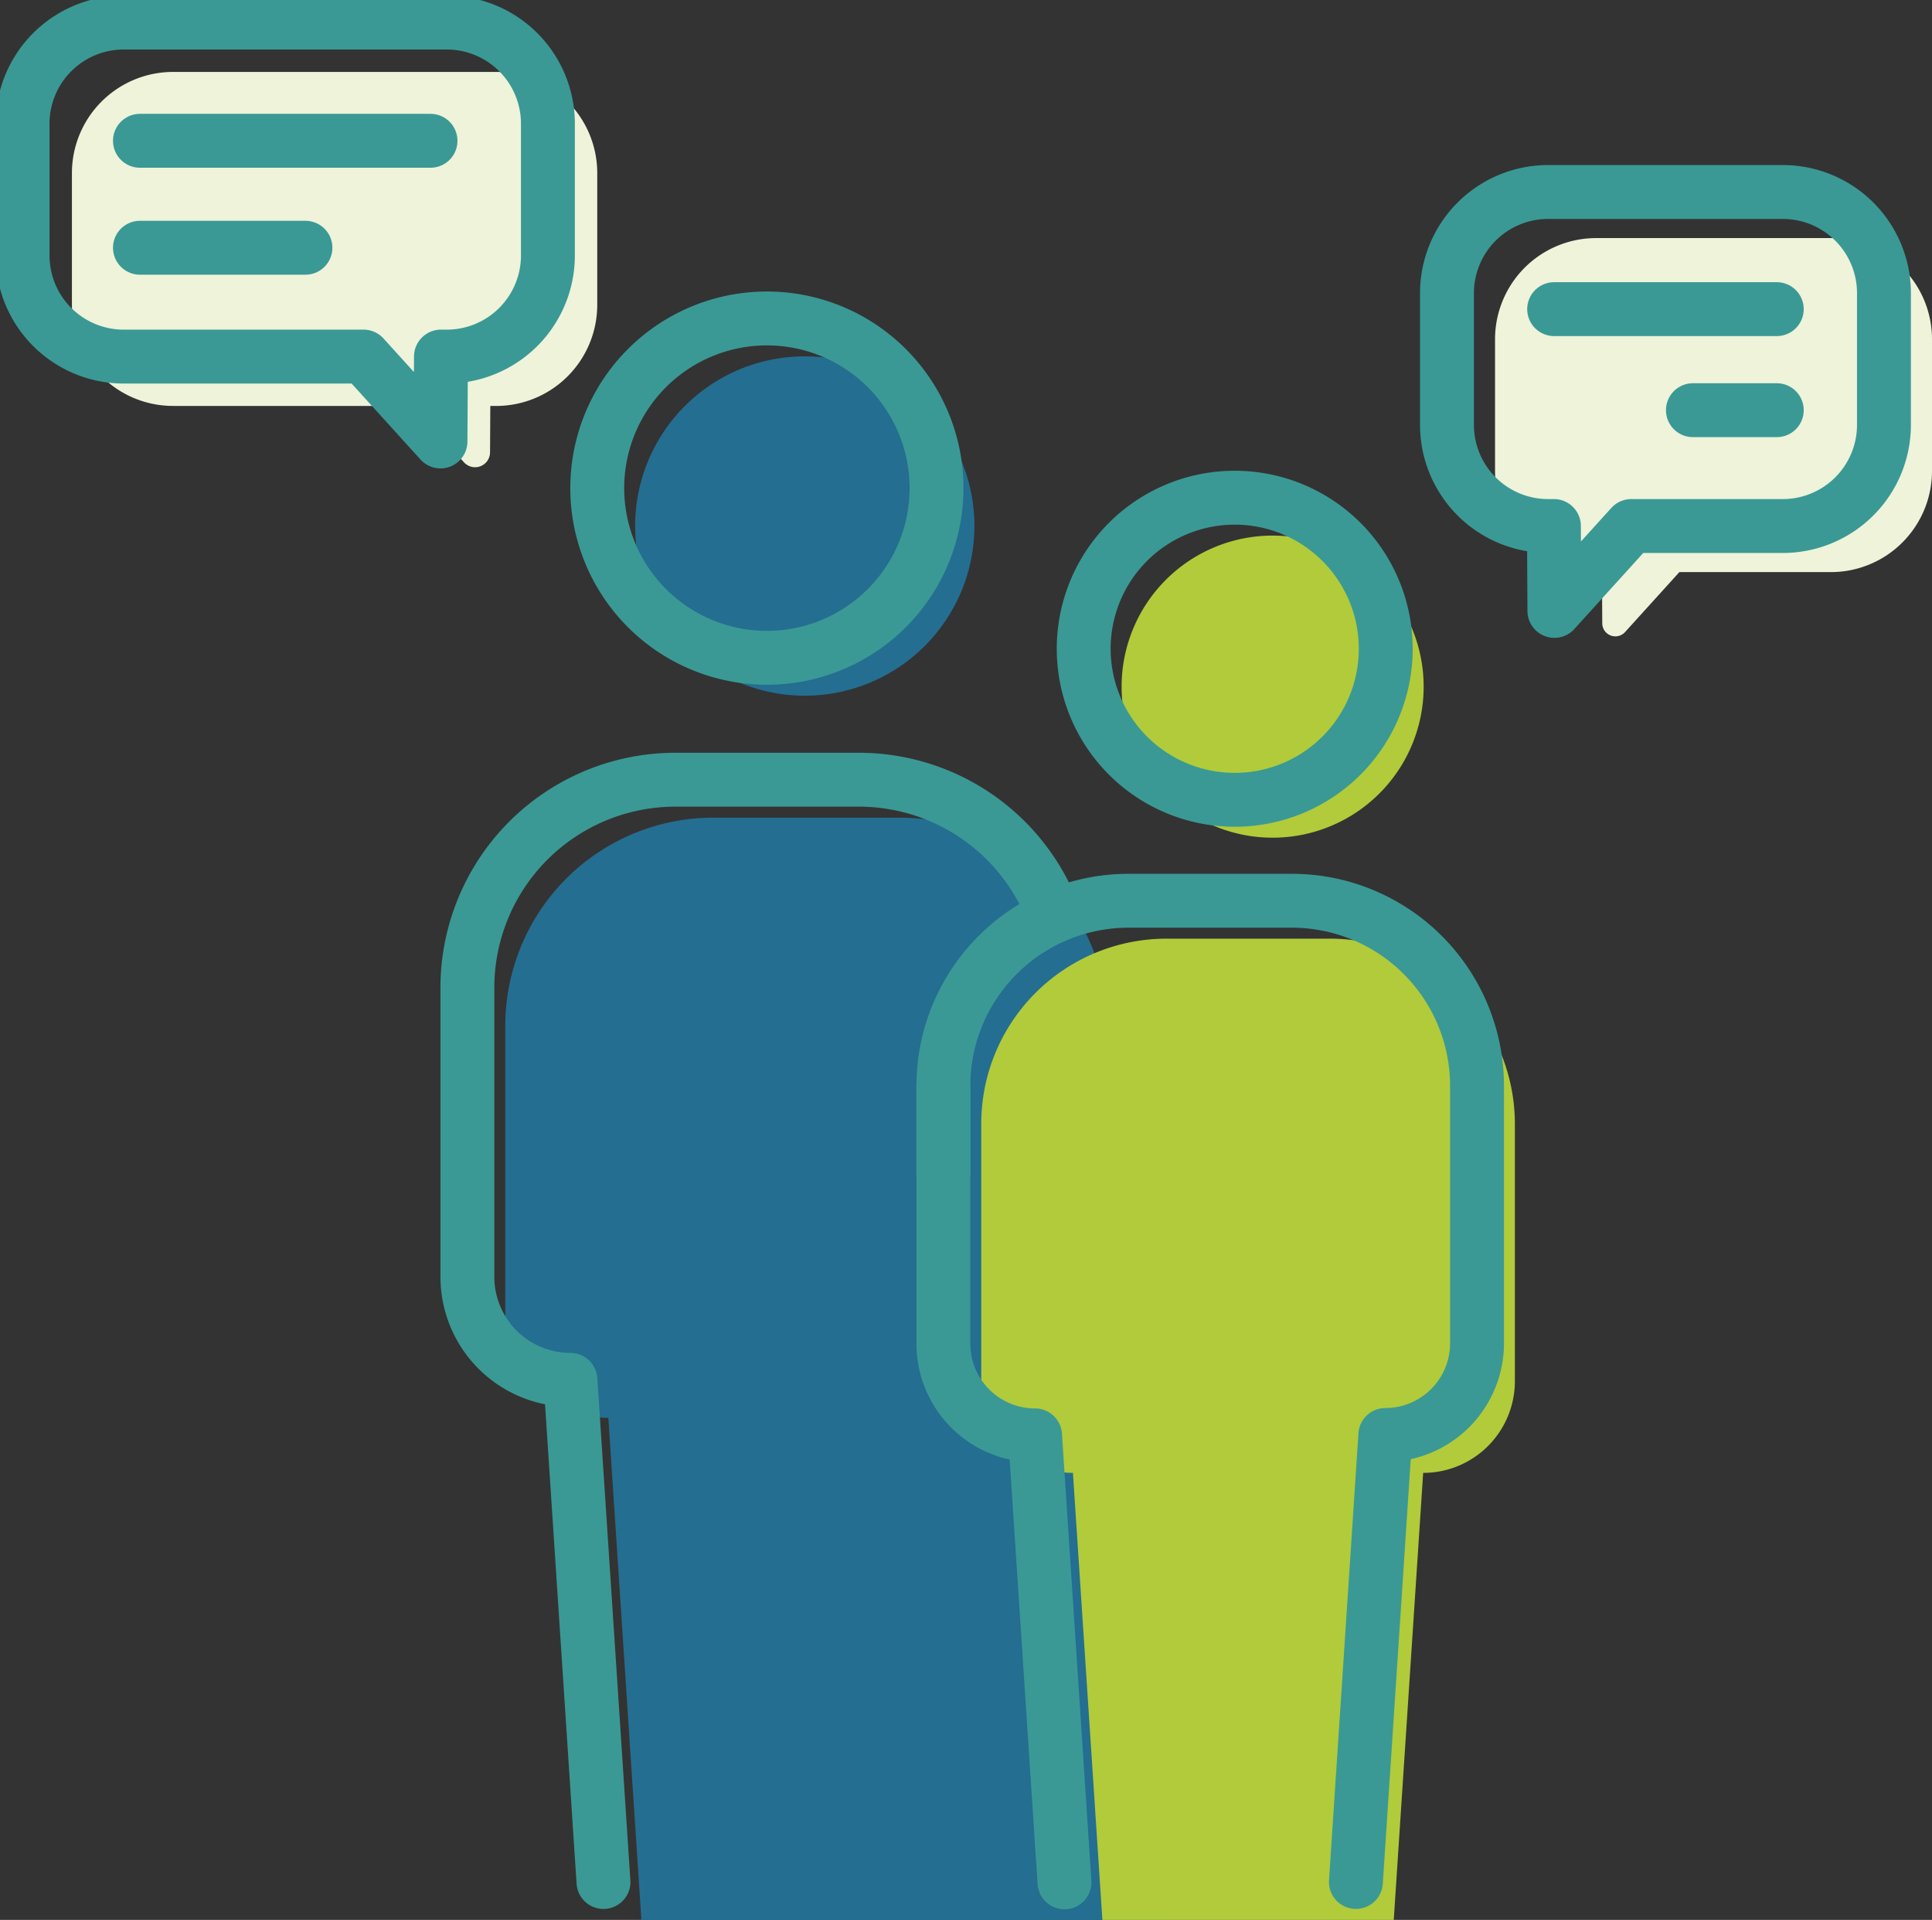
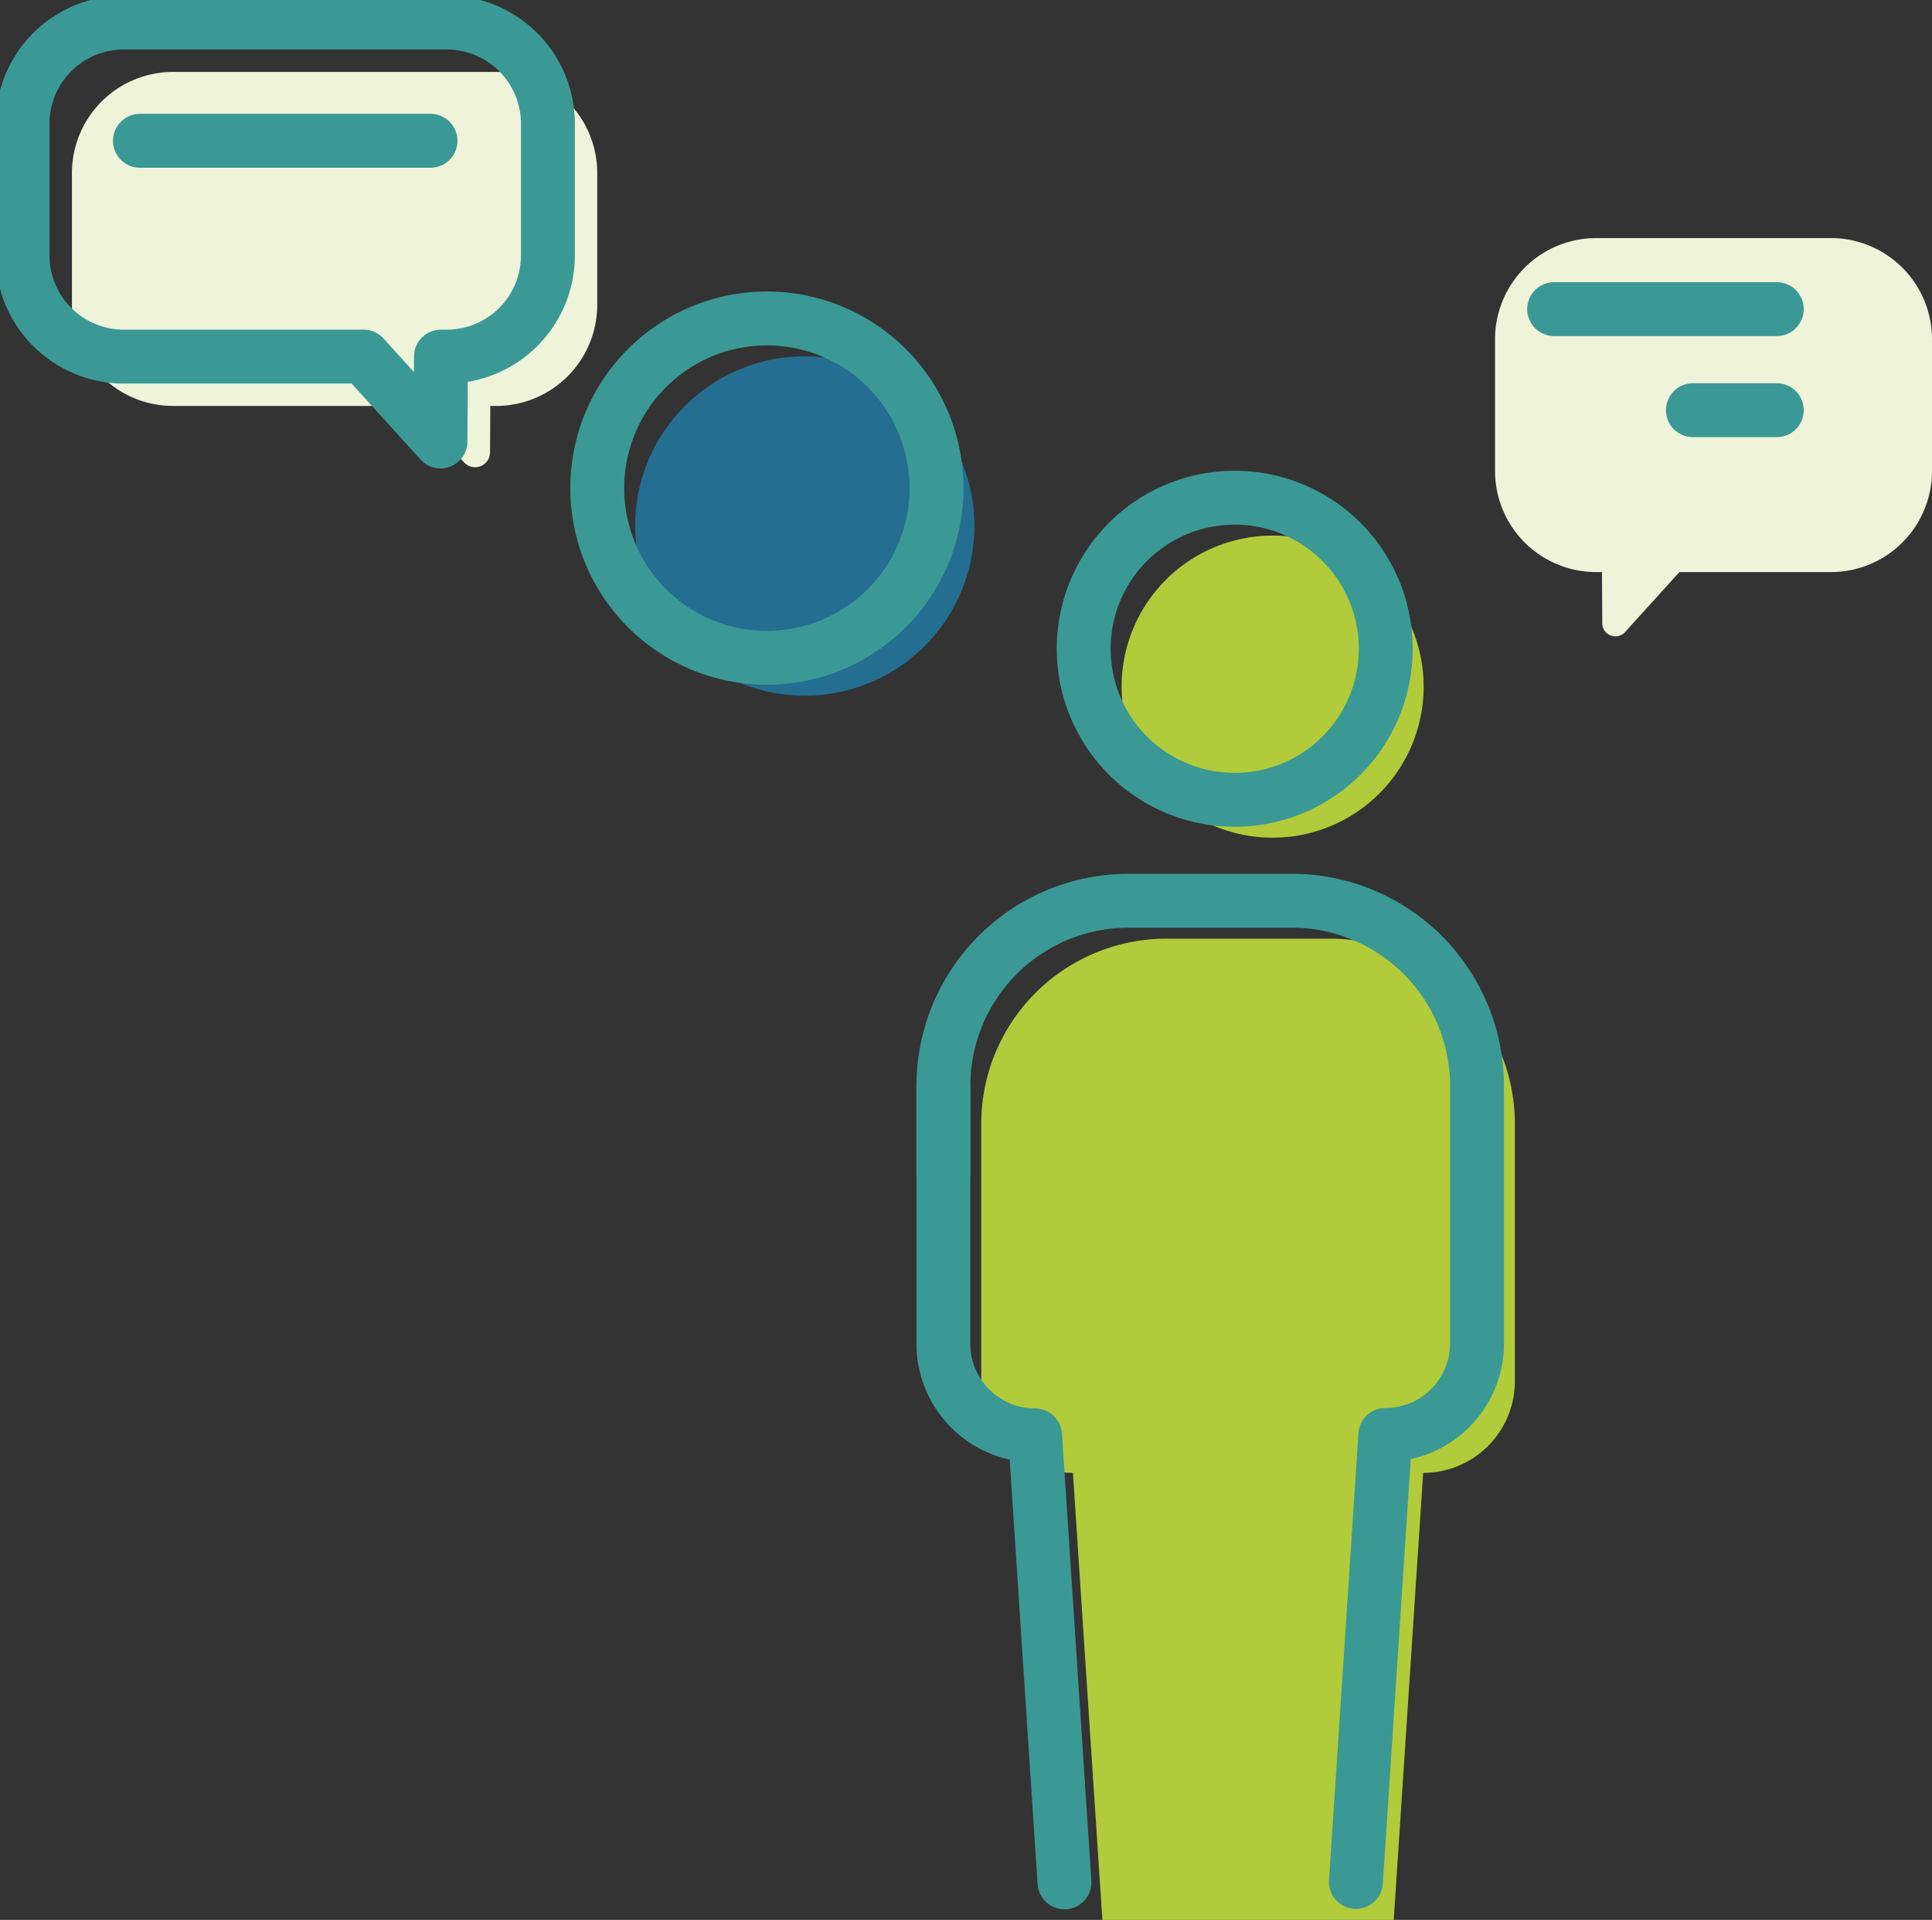
<svg xmlns="http://www.w3.org/2000/svg" id="Group_2308" data-name="Group 2308" width="286.851" height="285" viewBox="0 0 286.851 285">
  <rect x="0" y="0" width="286.851" height="285" fill="#333333" stroke="none" />
  <defs>
    <clipPath id="clip-path">
      <rect id="Rectangle_1789" data-name="Rectangle 1789" width="286.851" height="285" fill="none" />
    </clipPath>
  </defs>
  <g id="Group_2307" data-name="Group 2307" clip-path="url(#clip-path)">
    <path id="Path_1970" data-name="Path 1970" d="M75.729,62.332h-.862l-.039,6.892A2.222,2.222,0,0,1,70.961,70.7l-7.585-8.372H27.763A15.015,15.015,0,0,1,12.748,47.317V27.764A15.015,15.015,0,0,1,27.763,12.749H75.729A15.015,15.015,0,0,1,90.744,27.764V47.317A15.015,15.015,0,0,1,75.729,62.332" transform="translate(-2.069 -2.07)" fill="#eef3da" />
    <path id="Path_1971" data-name="Path 1971" d="M280.005,91.774h.862l.043,7.608a1.943,1.943,0,0,0,3.383,1.293l8.066-8.9h22.493a15.016,15.016,0,0,0,15.016-15.015V57.206a15.016,15.016,0,0,0-15.016-15.015H280.005A15.015,15.015,0,0,0,264.99,57.206V76.759a15.015,15.015,0,0,0,15.015,15.015" transform="translate(-43.016 -6.849)" fill="#eef3da" />
    <path id="Path_1972" data-name="Path 1972" d="M112.575,88.335a25.187,25.187,0,1,1,25.188,25.188,25.187,25.187,0,0,1-25.188-25.188Z" transform="translate(-18.274 -10.251)" fill="#246e91" />
-     <path id="Path_1973" data-name="Path 1973" d="M178.562,222.133a15.306,15.306,0,0,0,.405-3.45h0v-42.9A30.889,30.889,0,0,0,148.08,144.9H120.447A30.888,30.888,0,0,0,89.56,175.785v42.9h0a15.3,15.3,0,0,0,15.3,15.3l4.906,74.541h79.3s-6.367-46.182-10.5-86.388" transform="translate(-14.538 -23.521)" fill="#246e91" />
    <path id="Path_1974" data-name="Path 1974" d="M198.8,117.338a22.423,22.423,0,1,1,22.424,22.422h0A22.423,22.423,0,0,1,198.8,117.338" transform="translate(-32.271 -15.408)" fill="#b1cb3a" />
    <path id="Path_1975" data-name="Path 1975" d="M225.656,166.343H201.42a27.5,27.5,0,0,0-27.5,27.5v38.186a13.616,13.616,0,0,0,13.615,13.618h0L191.908,312h43.261l4.367-66.353h0a13.618,13.618,0,0,0,13.616-13.618V193.84a27.5,27.5,0,0,0-27.5-27.5" transform="translate(-28.233 -27.003)" fill="#b1cb3a" />
    <path id="Path_1976" data-name="Path 1976" d="M105.86,81.62a25.187,25.187,0,1,1,25.188,25.188A25.187,25.187,0,0,1,105.86,81.62Z" transform="translate(-17.184 -9.161)" fill="none" stroke="#3a9995" stroke-linecap="round" stroke-linejoin="round" stroke-width="8" />
-     <path id="Path_1977" data-name="Path 1977" d="M103.048,301.805l-4.906-74.541a15.3,15.3,0,0,1-15.3-15.3v-42.9a30.888,30.888,0,0,1,30.887-30.889h27.226a30.9,30.9,0,0,1,29.015,20.271" transform="translate(-13.448 -22.431)" fill="none" stroke="#3a9995" stroke-linecap="round" stroke-linejoin="round" stroke-width="8" />
    <path id="Path_1978" data-name="Path 1978" d="M192.082,110.624a22.423,22.423,0,1,1,22.424,22.422h0A22.423,22.423,0,0,1,192.082,110.624Z" transform="translate(-31.181 -14.318)" fill="none" stroke="#3a9995" stroke-linecap="round" stroke-linejoin="round" stroke-width="8" />
    <path id="Path_1979" data-name="Path 1979" d="M167.209,200.08V187.125a27.5,27.5,0,0,1,27.5-27.5h24.235a27.5,27.5,0,0,1,27.5,27.5v38.187a13.616,13.616,0,0,1-13.615,13.617h0l-4.368,66.353" transform="translate(-27.143 -25.913)" fill="none" stroke="#3a9995" stroke-linecap="round" stroke-linejoin="round" stroke-width="8" />
    <path id="Path_1980" data-name="Path 1980" d="M167.209,192.526v38.186a13.617,13.617,0,0,0,13.615,13.618h0l4.367,66.353" transform="translate(-27.143 -31.253)" fill="none" stroke="#3a9995" stroke-linecap="round" stroke-linejoin="round" stroke-width="8" />
    <path id="Path_1981" data-name="Path 1981" d="M66.981,53.583h-.862l-.07,12.6-11.421-12.6H19.015A15.015,15.015,0,0,1,4,38.568V19.015A15.015,15.015,0,0,1,19.015,4H66.981A15.015,15.015,0,0,1,82,19.015V38.568A15.015,15.015,0,0,1,66.981,53.583Z" transform="translate(-0.649 -0.649)" fill="none" stroke="#3a9995" stroke-linecap="round" stroke-linejoin="round" stroke-width="8" />
-     <path id="Path_1982" data-name="Path 1982" d="M271.487,83.608h.862l.07,12.6,11.421-12.6h22.494a15.016,15.016,0,0,0,15.016-15.015V49.04a15.016,15.016,0,0,0-15.016-15.015H271.487A15.015,15.015,0,0,0,256.471,49.04V68.593A15.015,15.015,0,0,0,271.487,83.608Z" transform="translate(-41.633 -5.523)" fill="none" stroke="#3a9995" stroke-linecap="round" stroke-linejoin="round" stroke-width="8" />
-     <line id="Line_150" data-name="Line 150" x2="24.574" transform="translate(20.777 36.777)" fill="none" stroke="#3a9995" stroke-linecap="round" stroke-linejoin="round" stroke-width="8" />
    <line id="Line_151" data-name="Line 151" x2="43.143" transform="translate(20.777 20.9)" fill="none" stroke="#3a9995" stroke-linecap="round" stroke-linejoin="round" stroke-width="8" />
    <line id="Line_153" data-name="Line 153" x2="33.055" transform="translate(230.749 45.89)" fill="none" stroke="#3a9995" stroke-linecap="round" stroke-linejoin="round" stroke-width="8" />
    <line id="Line_154" data-name="Line 154" x2="12.453" transform="translate(251.352 60.89)" fill="none" stroke="#3a9995" stroke-linecap="round" stroke-linejoin="round" stroke-width="8" />
  </g>
</svg>